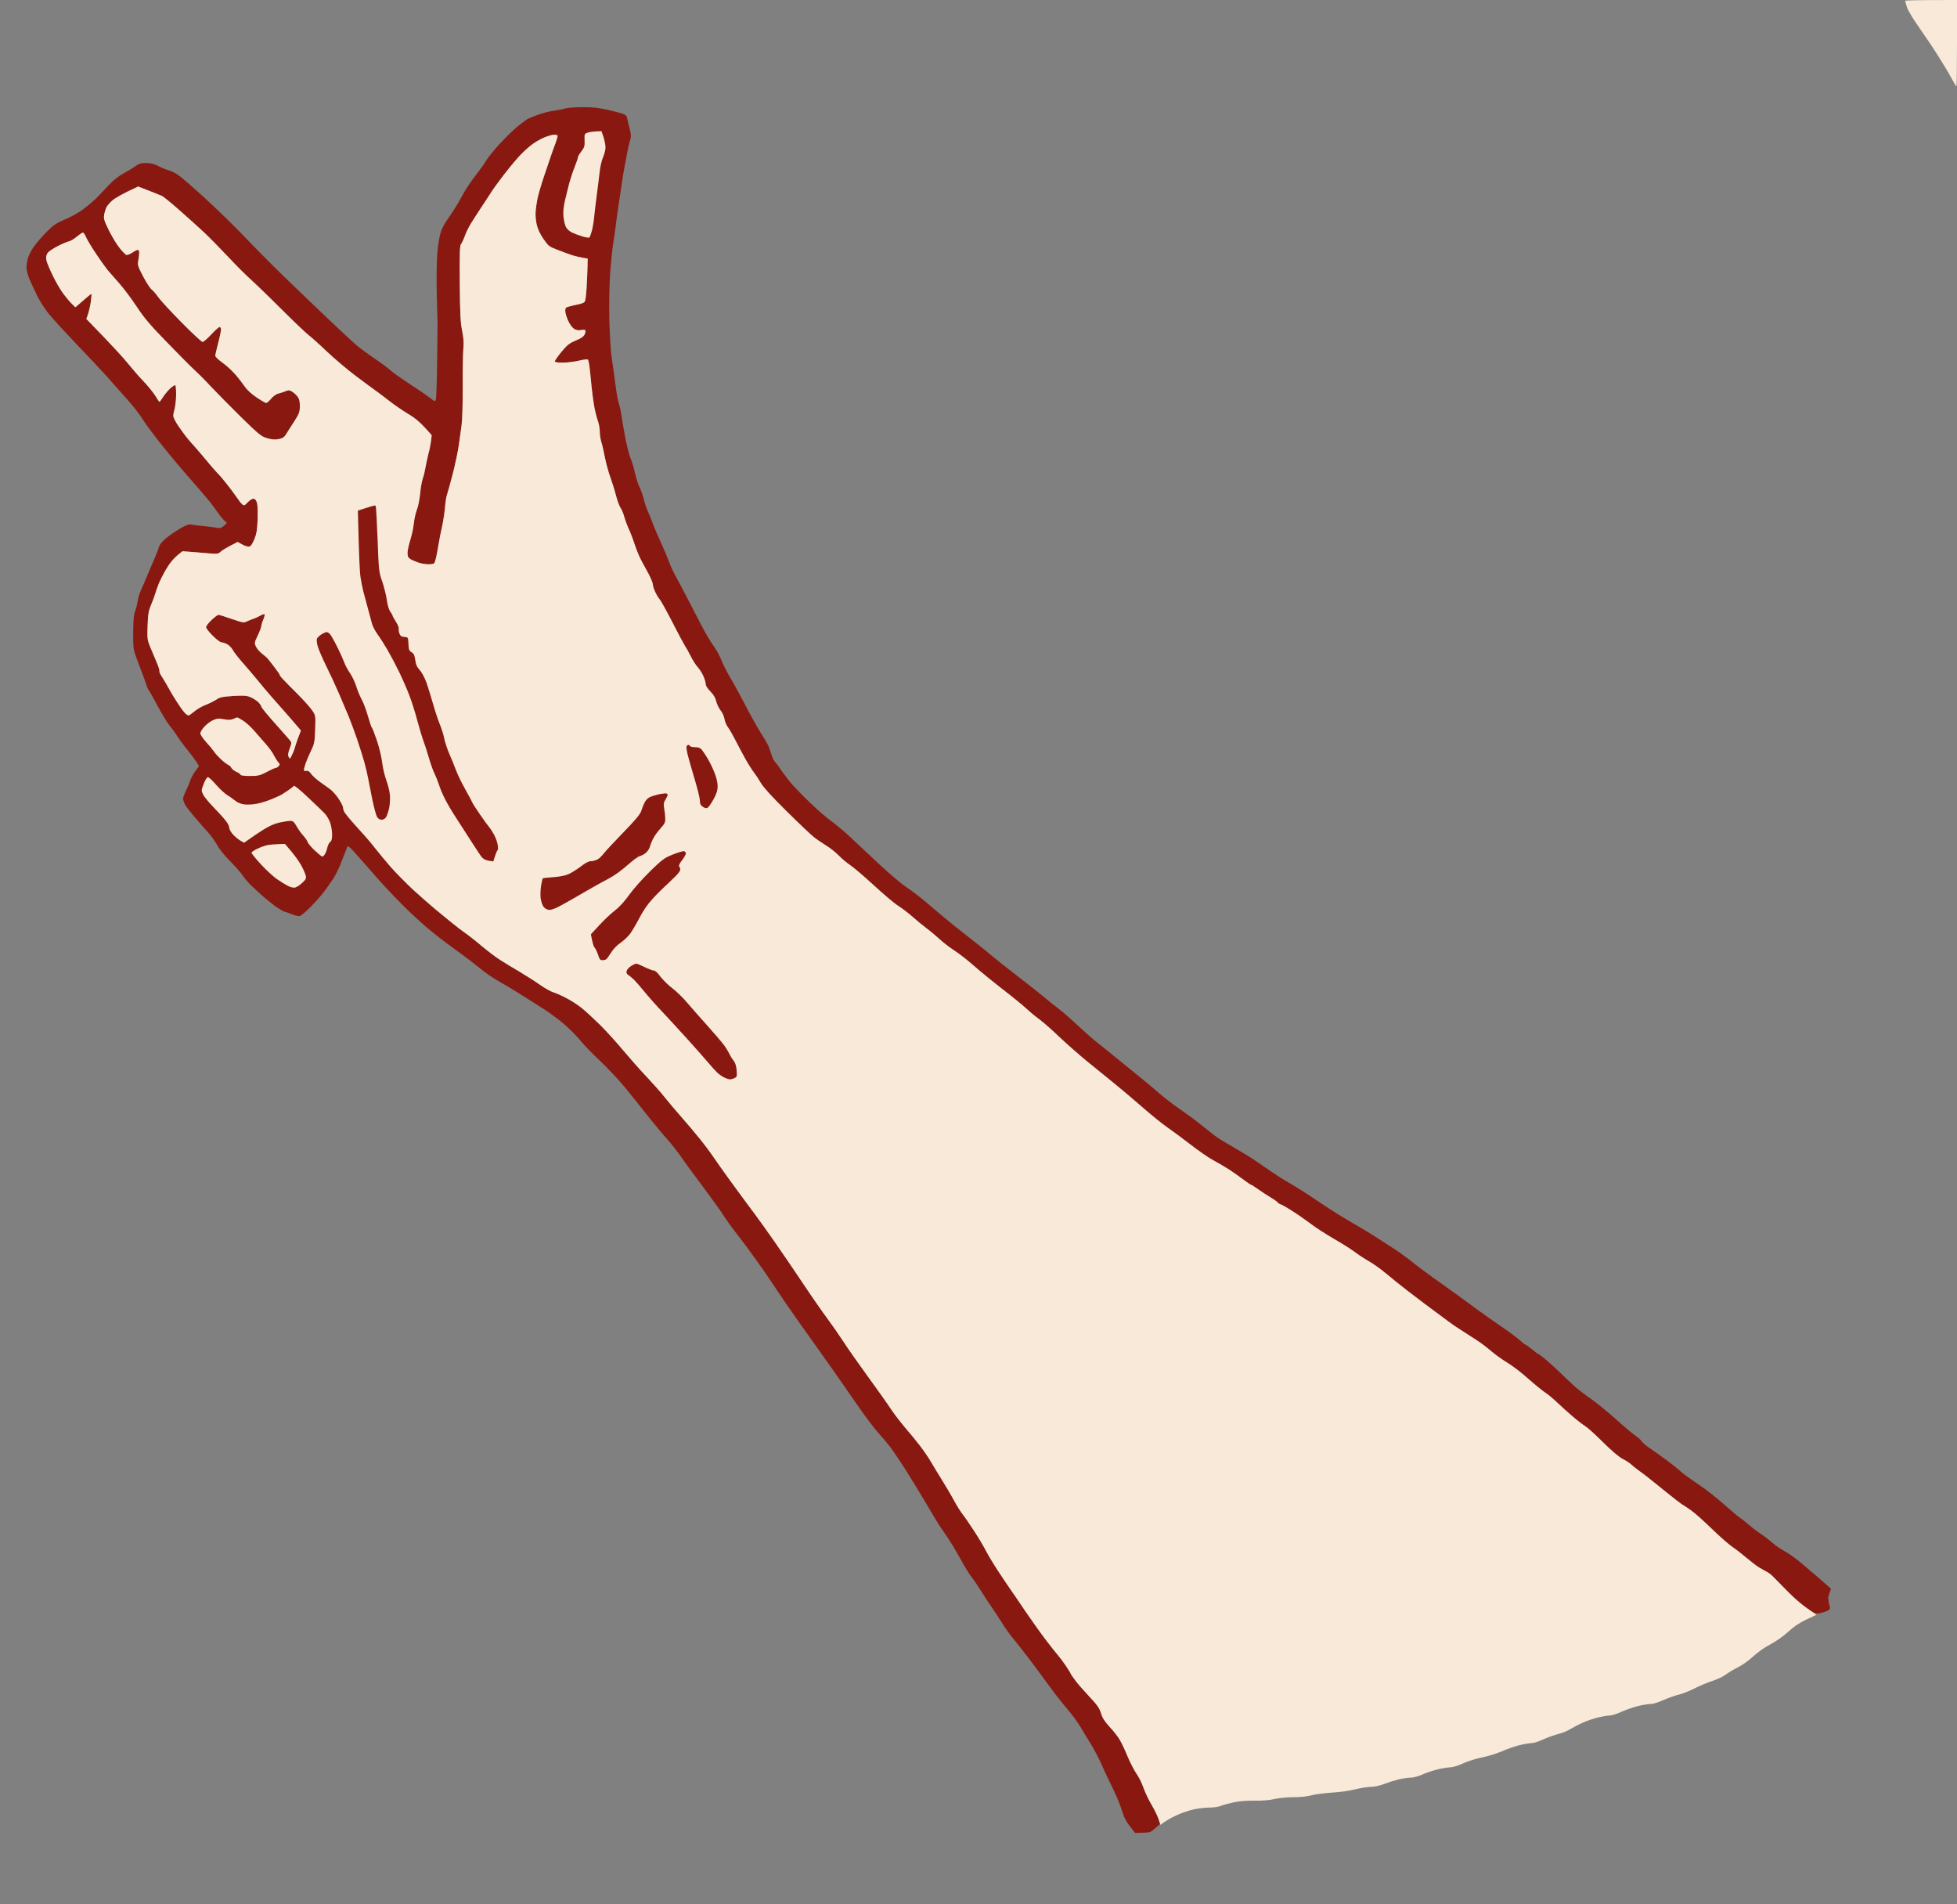
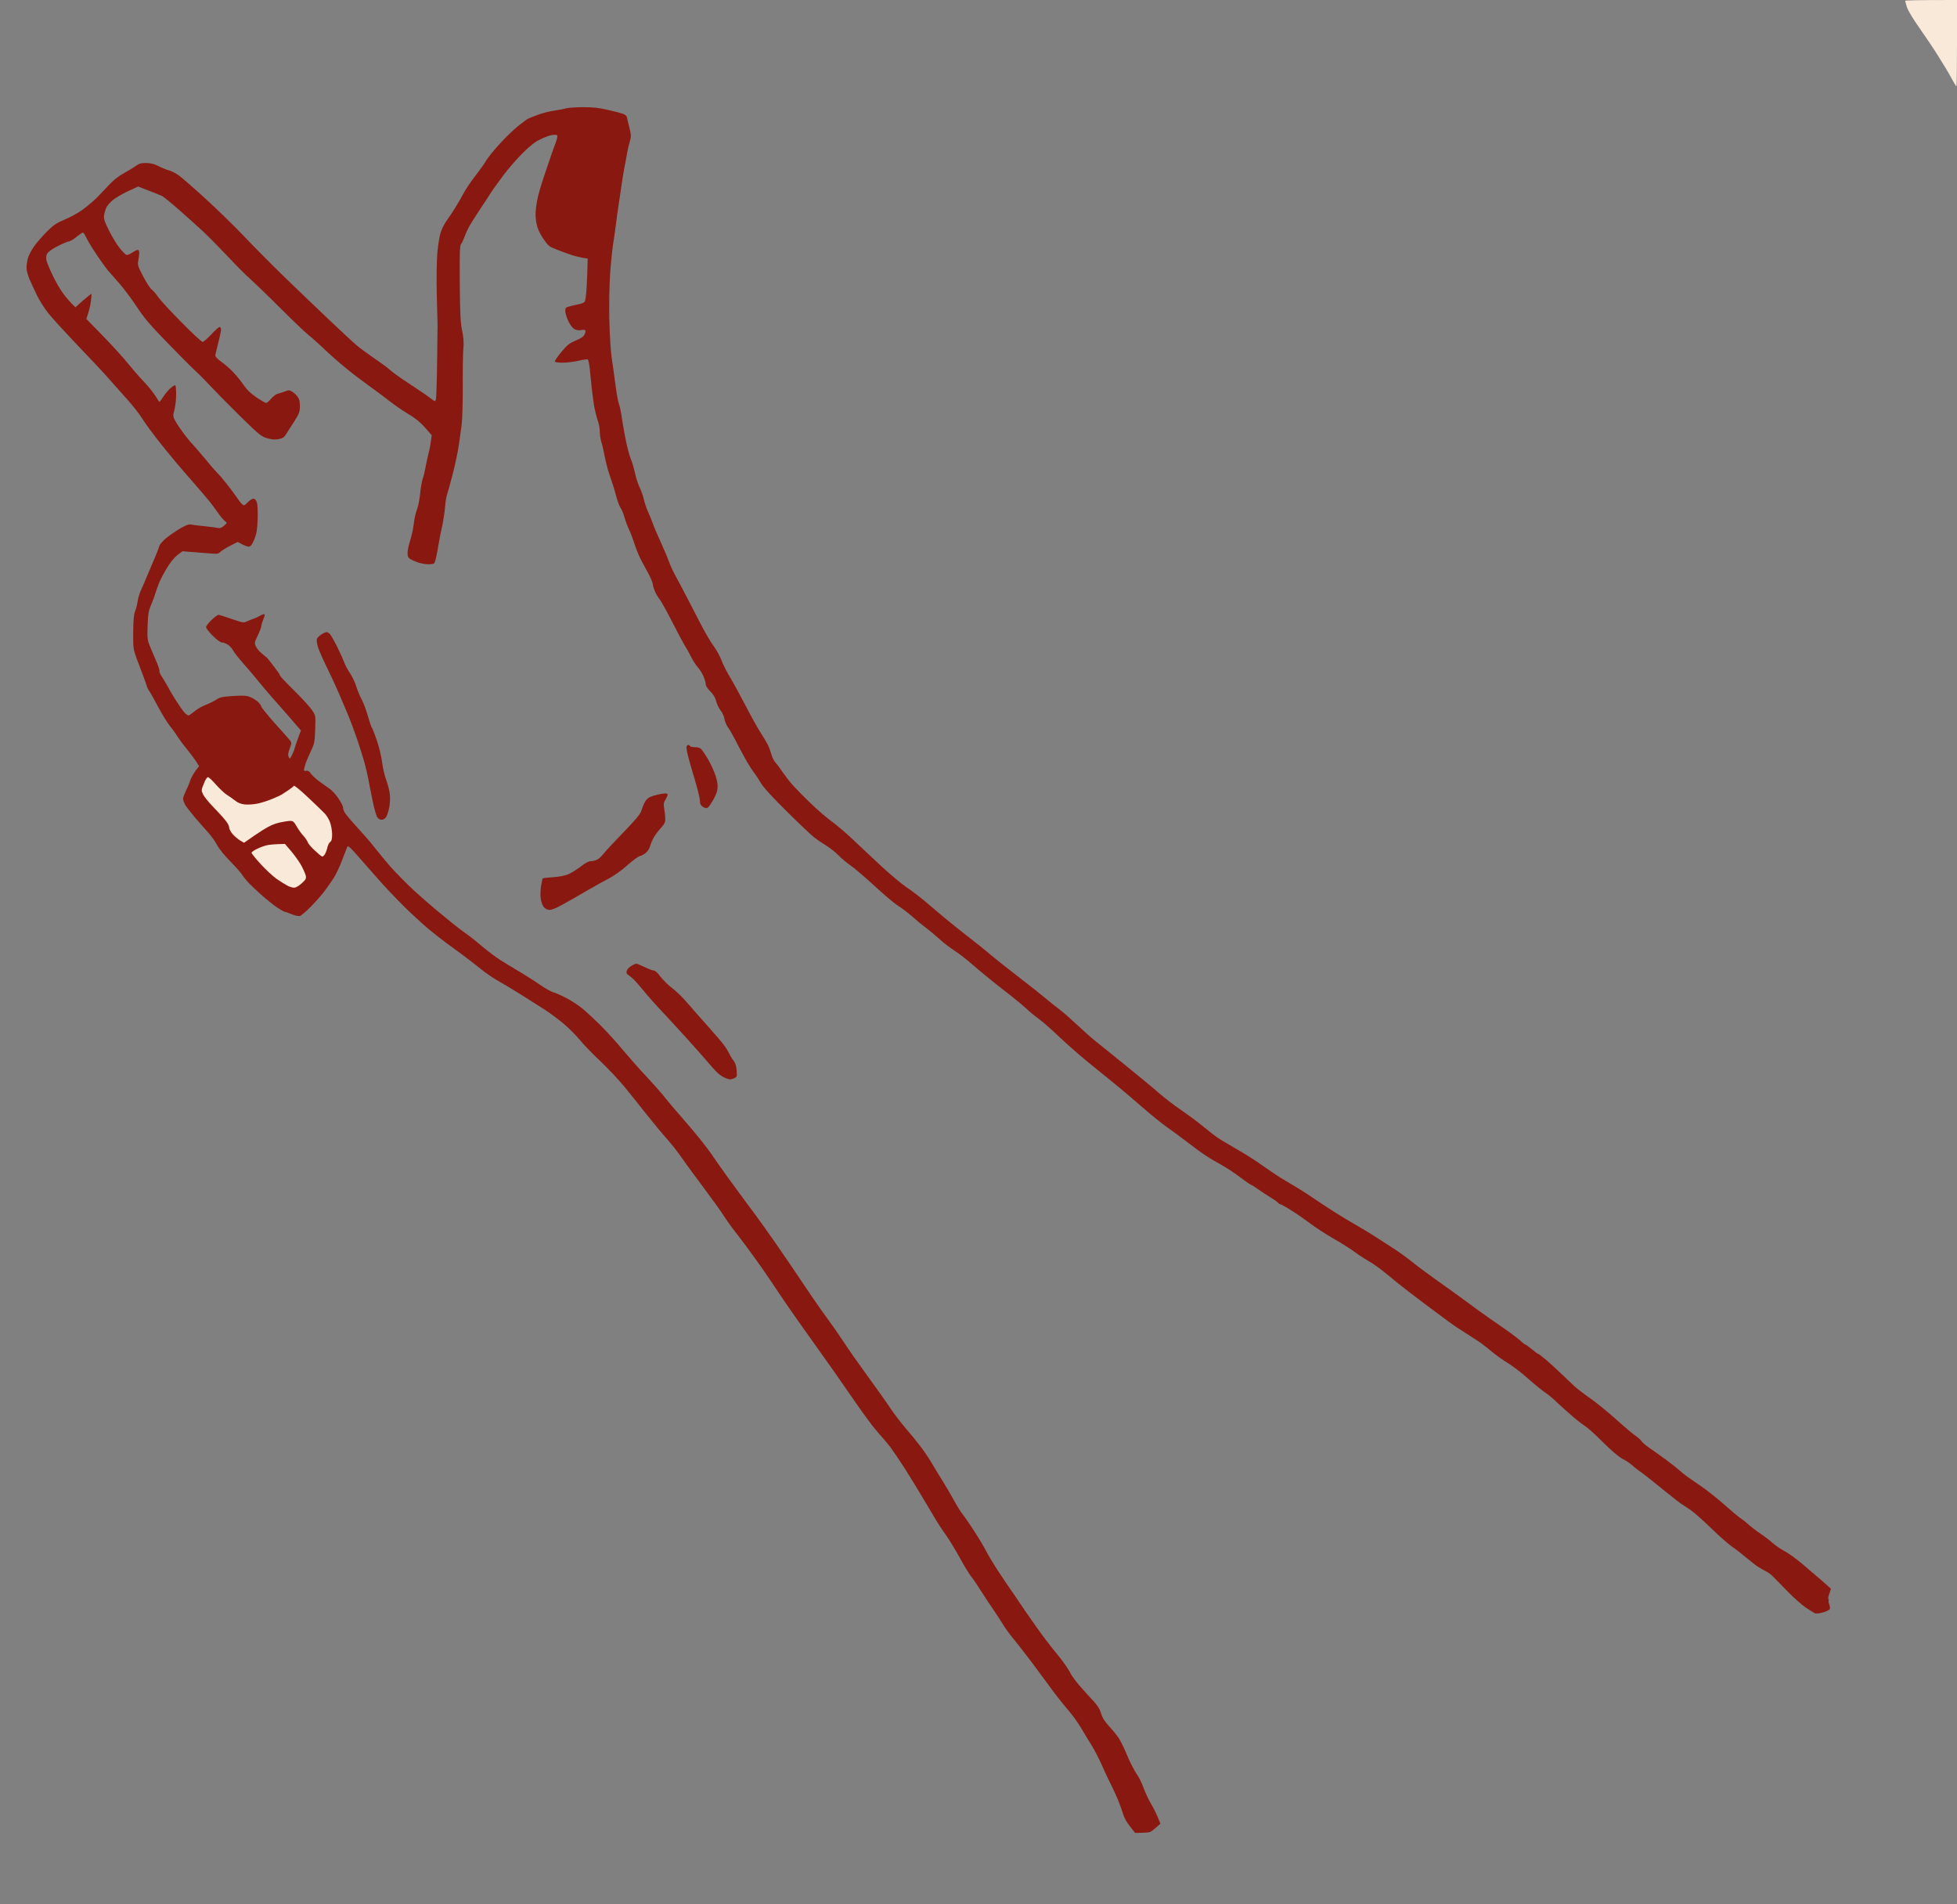
<svg xmlns="http://www.w3.org/2000/svg" version="1.2" viewBox="0 0 1700 1654" width="1700" height="1654">
  <rect x="0" y="0" width="1700" height="1654" fill="#808080" stroke="none" />
  <title>thumbsUp</title>
  <style>
		.s0 { fill: #F8E9D8 } 
		.s1 { fill: #891910 } 
	</style>
  <g id="Background">
    <path id="Path 0" class="s0" d="m1655 0.8c0 0.4 0.7 3 1.6 5.7 0.9 2.8 5.8 10.8 10.9 18 5.1 7.2 12.6 18.4 16.7 25 4.2 6.6 9.2 15 11.2 18.8 2 3.7 3.8 6.7 4.1 6.7 0.3 0 0.5-16.9 0.5-37.5v-37.5c-34.9 0-45 0.3-45 0.7z" />
    <path id="Path 1" class="s1" d="m491.5 94.1c-1.6 0.6-6.1 1.4-10 2-3.9 0.5-10.1 2.1-14 3.5-3.9 1.4-7.9 3.1-9 3.6-1.1 0.6-4.9 3.5-8.5 6.3-3.6 2.9-10.6 9.6-15.6 15.1-5 5.4-10.5 12.2-12.1 14.9-1.6 2.8-5.8 8.6-9.2 13-3.5 4.4-7.9 10.9-9.9 14.5-1.9 3.6-5.4 9.7-7.8 13.5-2.4 3.9-5.7 8.8-7.3 11-1.7 2.2-3.9 6.6-5.1 9.8-1.2 3.4-2.4 10.8-3.1 18.5-0.6 7.6-0.8 22-0.5 35.7 0.4 12.6 0.7 24.6 0.7 26.5 0 1.9-0.2 16.8-0.4 33-0.2 16.2-0.7 30.5-1 31.8-0.7 2.2-0.7 2.2-5-1.1-2.3-1.8-10.3-7.3-17.7-12.1-7.4-4.8-15.1-10.3-17-12.1-1.9-1.8-8-6.3-13.5-10-5.5-3.8-12.5-8.9-15.5-11.4-3-2.5-14-12.7-24.4-22.6-10.5-9.9-28-26.8-39.1-37.5-11-10.7-26.8-26.6-35-35.3-8.3-8.7-23.3-23.3-33.4-32.5-10.1-9.2-20.4-18.2-23-20-2.5-1.8-6.4-3.8-8.6-4.3-2.2-0.6-6.3-2.3-9-3.7-3.5-1.8-6.6-2.6-10.5-2.6-4.4-0.1-6.2 0.5-9 2.5-1.9 1.4-6.7 4.3-10.5 6.4-4.5 2.4-9.2 6.2-13 10.3-3.3 3.6-8.3 8.8-11.1 11.6-2.9 2.8-8.3 7.3-12 10-3.8 2.7-10.7 6.5-15.4 8.4-7.1 3-9.6 4.7-15.5 10.6-3.9 3.9-8.8 9.6-10.9 12.6-2.2 3-4.5 7.5-5.3 10-0.7 2.5-1.3 6.3-1.3 8.5 0 2.2 1.2 6.7 2.6 10 1.5 3.3 4.3 9.6 6.5 14 2.1 4.4 6.7 11.6 10.2 16 3.6 4.4 14.5 16.3 24.2 26.5 9.8 10.2 21.7 22.8 26.4 28.1 4.7 5.2 12.6 14.1 17.6 19.8 5 5.6 10.8 13 13 16.6 2.2 3.5 7.6 11 12 16.7 4.4 5.7 12.2 15.2 17.3 21.3 5.1 6.1 13.1 15.3 17.7 20.5 4.5 5.2 9.9 11.5 11.9 14 1.9 2.5 5.2 6.9 7.3 9.9 2.1 3 4.7 6 5.8 6.8 2 1.4 1.9 1.5-1 4-2.2 1.9-3.6 2.3-5.5 1.8-1.4-0.3-6.6-1-11.5-1.5-4.9-0.4-10.1-1.1-11.5-1.4-1.9-0.5-4.3 0.4-10 3.7-4.1 2.5-9.6 6.3-12.3 8.6-2.6 2.3-5 5.1-5.3 6.3-0.3 1.3-1.8 5.2-3.3 8.8-1.6 3.6-4.5 10.6-6.6 15.5-2 4.9-4.7 11.2-6 14-1.3 2.7-2.6 7.2-3 10-0.4 2.7-1.4 6.6-2.2 8.5-1.1 2.5-1.5 7.8-1.6 18-0.1 13.9 0 14.8 3 23 1.8 4.7 4.1 11 5.3 14 1.2 3 2.6 7.1 3.2 9 0.5 1.9 1.6 4.2 2.3 5 0.7 0.8 4.1 6.9 7.6 13.5 3.5 6.6 8.2 14.2 10.4 17 2.3 2.7 5.2 6.8 6.5 9 1.4 2.2 5.2 7.4 8.6 11.5 3.3 4.1 7 9.1 8.2 11l2.1 3.5c-4.5 5.4-6.6 9.5-7.7 12.5-1 3-2.9 7.4-4.1 9.7-1.1 2.4-2.1 5.1-2.1 6 0 1 0.8 3.3 1.7 5.1 1 1.8 5 6.9 8.8 11.4 3.8 4.5 9.1 10.4 11.6 13.2 2.5 2.8 5.9 7.6 7.5 10.6 1.6 3.1 6.5 9.2 11.3 14 4.6 4.7 9.4 10.1 10.6 12 1.2 1.9 4 5.3 6.1 7.5 2.2 2.2 7.3 7 11.4 10.6 4.1 3.6 10 8.3 13 10.3 3 2 5.9 3.6 6.5 3.6 0.6 0 3.2 0.9 6 2.1 2.7 1.1 5.9 1.8 7 1.5 1.1-0.3 5.5-4 9.7-8.3 4.2-4.3 9.5-10.3 11.7-13.3 2.2-3 5.7-8 7.7-11 2-3 5.5-10.2 7.6-16 2.2-5.8 4.3-11.1 4.6-11.8 0.5-0.9 3.6 2 9.2 8.5 4.7 5.3 13.7 15.6 20.1 22.8 6.4 7.1 16.6 17.7 22.6 23.5 6 5.8 14.4 13.4 18.7 17 4.3 3.6 11 8.9 15 11.8 3.9 2.8 10.5 7.7 14.6 10.7 4.1 3 10.9 8.3 15.1 11.7 4.2 3.5 11.2 8.3 15.5 10.7 4.4 2.4 12.8 7.5 18.9 11.3 6.1 3.8 15.5 9.8 21 13.3 5.5 3.5 13.7 9.7 18.3 13.7 4.6 4 10.4 10 13.1 13.3 2.6 3.3 10.4 11.4 17.4 18 7 6.6 16.7 17 21.6 23 4.9 6 13.6 16.9 19.2 24 5.7 7.1 13.5 16.6 17.5 21 3.9 4.4 9.7 11.8 12.9 16.5 3.2 4.7 12 16.6 19.4 26.5 7.4 9.9 15 20.5 16.8 23.5 1.9 3 6.7 9.8 10.8 15 4.1 5.2 11.5 15.1 16.4 22 5 6.9 11.7 16.5 14.8 21.3 3.2 4.9 9.2 13.7 13.3 19.7 4.1 6 13.4 19.2 20.6 29.2 7.1 10.1 16.2 22.8 20.1 28.3 3.9 5.5 12.5 17.9 19.1 27.5 6.6 9.6 15 20.9 18.7 25 3.7 4.1 8.6 9.9 10.9 12.9 2.2 3 7.9 11.3 12.5 18.5 4.6 7.2 12.9 20.8 18.4 30.1 5.5 9.3 10.9 18.4 12.1 20.1 1.2 1.7 4 5.8 6.2 9 2.3 3.3 7.4 11.7 11.4 18.9 3.9 7.2 8.5 14.6 10.1 16.5 1.6 1.9 5.4 7.5 8.5 12.5 3.1 5 7.6 11.7 9.9 15 2.3 3.3 6.1 9.2 8.5 13 2.3 3.8 6.4 9.5 9 12.5 2.5 3 9.3 11.7 15.1 19.3 5.7 7.7 13.8 18.5 17.9 24.2 4.1 5.7 10.6 13.8 14.3 18.1 3.8 4.4 8.8 11.3 11.3 15.4 2.4 4.1 6.6 11.1 9.4 15.5 2.7 4.4 6.8 12.3 9.1 17.5 2.2 5.2 6.5 14.2 9.4 20 2.9 5.8 6.4 14.3 7.9 19 1.8 6.2 3.8 10.1 7.1 14.2l4.5 5.8c8.9-0.1 12.2-0.4 13.1-0.8 0.9-0.4 3.3-2.2 5.3-4l3.6-3.2c-3.1-8.1-5.8-13.4-8-17-2.1-3.6-5.1-9.9-6.6-14-1.4-4.1-4.2-9.8-6.2-12.5-1.9-2.8-5.3-9.3-7.5-14.5-2.1-5.2-5.2-11.8-6.8-14.5-1.5-2.8-5.5-7.9-8.9-11.5-4.4-4.8-6.4-7.9-7.6-12-1.4-4.5-3.3-7.2-10.2-14.5-4.7-5-10.3-11.4-12.4-14.3-2.1-2.8-3.8-5.4-3.8-5.7 0-0.3-1.9-3.3-4.2-6.8-2.3-3.4-5.4-7.5-6.9-9.2-1.5-1.7-6.1-7.5-10.3-13-4.2-5.5-12.4-17-18.2-25.5-5.7-8.5-11.7-17.3-13.3-19.5-1.6-2.2-6.2-9.2-10.4-15.5-4.1-6.3-8.7-14-10.2-17-1.5-3-5.9-10.5-9.8-16.5-3.9-6-8.5-12.8-10.3-15-1.8-2.2-5.4-8-8.1-13-2.7-5-7.5-13-10.6-18-3.1-5-7.2-11.7-9.1-15-1.9-3.3-6.1-9.4-9.3-13.6-3.2-4.2-8.9-11.2-12.7-15.5-3.7-4.4-9.6-11.9-12.9-16.9-3.3-5-12.4-17.8-20.2-28.5-7.8-10.7-17.3-24.2-21-30-3.8-5.8-10.2-15-14.3-20.5-4.1-5.5-13.5-19-20.8-30-7.4-11-18.2-27-24.2-35.5-5.9-8.5-13.7-19.4-17.2-24.1-3.6-4.8-8.3-11.1-10.4-14-2.2-3-7.6-10.4-12-16.4-4.4-6-10.5-14.7-13.6-19.2-3-4.5-8.9-12.3-13-17.3-4.1-5.1-11.1-13.3-15.6-18.4-4.4-5-10.5-12.2-13.6-16.1-3-3.9-10.4-12.2-16.3-18.5-6-6.3-15.1-16.7-20.4-23-5.2-6.3-14-16-19.5-21.5-5.6-5.5-12.9-12.3-16.3-15-3.5-2.8-9.5-6.7-13.5-8.7-4-2.1-9.1-4.4-11.3-5-2.2-0.7-7.4-3.6-11.5-6.5-4.1-2.9-12-7.9-17.5-11.2-5.5-3.2-12.9-7.7-16.5-10-3.6-2.2-10.9-7.7-16.4-12.3-5.4-4.6-12.2-9.9-15-11.8-2.8-2-7.8-5.8-11.1-8.5-3.4-2.8-9.7-7.9-14-11.5-4.4-3.6-13.1-11.3-19.5-17.1-6.3-5.9-15.2-14.9-19.7-20-4.5-5.2-10.4-12.3-13.2-15.9-2.8-3.6-6.5-8.1-8.3-10-1.7-1.9-6.4-7.1-10.3-11.5-4-4.4-7.7-9-8.4-10.3-0.6-1.2-1.1-3-1.1-4 0-0.9-1.8-4.4-4-7.7-2.2-3.3-5.7-7.1-7.8-8.5-2-1.4-6-4.2-8.7-6.2-2.8-2-6-5-7.3-6.7-1.5-2.2-2.8-3-4.2-2.6-1.2 0.3-2 0-2-0.8 0-0.6 0.7-3.2 1.5-5.7 0.9-2.5 3-7.4 4.7-11 2.9-5.9 3.2-7.5 3.6-18.5 0.4-12 0.4-12-2.6-16.5-1.7-2.5-7.3-8.8-12.5-14-5.3-5.2-10.9-11-12.6-12.8-1.7-1.7-3.1-3.5-3.1-4 0.1-0.4-2.2-3.6-5-7.2-2.7-3.6-5.4-7-5.9-7.5-0.5-0.5-2.5-2.2-4.5-3.8-2-1.5-4.3-4.2-5.2-6-1.5-3.1-1.5-3.4 1.5-9.7 1.7-3.6 3.1-7.3 3.1-8.3 0-0.9 0.8-3.5 1.7-5.7 1-2.2 1.5-4.2 1-4.5-0.4-0.3-2.2 0.3-4 1.4-1.7 1-4.3 2.2-5.7 2.6-1.4 0.4-3.8 1.4-5.5 2.2-2.8 1.4-3.6 1.2-13.3-2.1-5.6-2-10.8-3.6-11.5-3.6-0.6 0-3.3 2-6 4.5-2.6 2.5-4.7 5.3-4.7 6.2 0 1 2.6 4.4 5.8 7.5 3.5 3.5 6.6 5.8 7.9 5.8 1.3 0 3.6 0.9 5.3 2 1.7 1.1 3.7 3.4 4.5 5 0.8 1.6 4.8 6.7 8.8 11.2 4 4.6 9.9 11.4 13 15.3 3.1 3.9 8.5 10.2 12 14.2 3.4 3.9 9.4 10.7 13.2 15 3.8 4.4 8.1 9.3 9.4 10.9l2.5 2.9c-3.6 9.3-4.9 13.4-5.3 15-0.4 1.6-1.6 4.6-2.6 6.5-1.6 3.3-1.8 3.4-2.7 1.5-0.8-1.5-0.6-3.4 0.8-7.2 1.9-5.2 1.9-5.3-0.1-7.7-1.1-1.4-7.1-8.1-13.3-15-6.1-6.9-11.2-13.2-11.2-13.9 0-0.6-1.2-2.4-2.7-3.9-1.6-1.5-4.6-3.4-6.8-4.3-3.3-1.4-6-1.5-15-1-9.2 0.6-11.6 1.1-14.5 3.1-1.9 1.3-6 3.3-9 4.5-3 1.1-7.3 3.5-9.5 5.3-2.2 1.8-4.6 3.5-5.3 3.9-0.7 0.4-2.3-0.6-4-2.4-1.5-1.7-4.6-6.1-6.9-9.8-2.4-3.6-5.5-8.8-6.9-11.6-1.5-2.8-4-6.9-5.5-9.3-1.6-2.3-2.7-4.7-2.4-5.2 0.3-0.5-0.8-4-2.4-7.8-1.6-3.7-4.1-9.6-5.6-13.2-2.5-6.1-2.7-7.3-2.3-18.5 0.4-10.3 0.8-12.9 3.2-18.5 1.5-3.6 3.1-7.9 3.5-9.5 0.5-1.6 1.7-5.3 2.8-8 1-2.8 4.1-8.8 6.8-13.4 3.3-5.5 6.6-9.6 9.5-11.9l4.5-3.4c13.2 1 20.2 1.6 24 1.9 6.3 0.5 7.2 0.4 9.2-1.6 1.3-1.1 5.1-3.5 8.5-5.2l6.3-3.2c5.8 3.3 8.5 4.2 9.7 4.1 1.6-0.2 2.8-1.8 4.7-6.3 2-4.8 2.5-8.2 2.9-17 0.2-6.1 0-12.6-0.5-14.5-0.6-2.3-1.6-3.6-2.9-3.8-1.1-0.2-3.2 1-5.1 3-2.9 3-3.4 3.2-4.9 1.8-1-0.8-3.2-3.7-5.1-6.5-1.8-2.7-5.7-7.9-8.6-11.5-2.8-3.6-6.5-7.9-8.2-9.5-1.7-1.7-5.9-6.6-9.5-11-3.6-4.3-8.4-10-10.7-12.5-2.4-2.5-6.5-7.4-9.1-11-2.7-3.6-5.9-8.3-7-10.5-2-3.8-2.1-4.3-0.7-9.5 0.8-3 1.5-9 1.5-13.3 0-4.2-0.3-7.9-0.8-8.1-0.4-0.3-2.3 1-4.3 2.7-1.9 1.8-4.7 5.1-6.2 7.5-1.5 2.3-2.9 4.2-3.2 4.2-0.3 0-1.9-2.4-3.6-5.3-1.8-2.8-6.4-8.6-10.4-12.7-3.9-4.1-9.8-10.9-13.1-15-3.2-4.1-12.7-14.6-21.1-23.3l-15.3-15.7c2.3-6.6 3.4-11.4 3.9-15 0.5-3.6 0.7-6.6 0.5-6.8-0.2-0.1-3.4 2.5-7.2 5.7l-6.7 6c-4.4-4.2-7.7-8.1-10.2-11.4-2.5-3.3-6.8-10.5-9.4-16-2.7-5.5-5.2-11.6-5.6-13.5-0.4-2.4-0.2-4.3 0.9-6 0.8-1.4 4.7-4.1 8.9-6.2 4.1-2.1 8.5-4 9.9-4.2 1.4-0.3 4.4-2.1 6.7-4.1 2.4-1.9 4.8-3.5 5.3-3.5 0.5 0 1.7 1.7 2.6 3.7 0.9 2.1 4.5 8.3 8.2 13.8 3.6 5.5 8.4 12.2 10.6 15 2.3 2.7 7 8.1 10.5 12 3.4 3.8 10 12.6 14.6 19.5 6.6 10.1 11.7 16.1 26.6 31.4 10.1 10.5 21.3 21.7 24.9 25 3.6 3.3 10.1 9.9 14.4 14.6 4.4 4.7 15.6 16 25 25.3 15.6 15.2 17.6 16.9 22.6 18.3 4.1 1.2 6.7 1.4 10 0.8 3.5-0.7 4.9-1.6 6.5-4.2 1.1-1.8 4.2-6.8 7-11 4.4-6.9 4.9-8.3 5-13.4 0-4.1-0.5-6.3-2-8.3-1.1-1.5-3.2-3.4-4.7-4.3-2.4-1.5-3.2-1.5-6-0.3-1.8 0.7-4.6 1.6-6.2 2-1.6 0.3-4.3 2.3-6 4.3-1.7 2.1-3.7 3.7-4.4 3.8-0.6 0-4.5-2.2-8.5-4.9q-7.2-4.9-10.8-10.3c-2-2.9-5.8-7.8-8.6-10.8-2.7-3-7.6-7.3-10.7-9.5-3.1-2.2-5.6-4.7-5.6-5.5 0-0.8 1.2-5.8 2.5-11 1.4-5.2 2.5-10.5 2.5-11.7 0-1.3-0.6-2.3-1.3-2.3-0.6 0-3.9 2.9-7.2 6.5-3.3 3.5-6.7 6.5-7.5 6.5-0.8 0-9.2-7.7-18.5-17.2-9.4-9.5-18.4-19.3-20.1-21.8-1.7-2.5-4.2-5.4-5.6-6.5-1.4-1.1-4.8-6.3-7.5-11.5-4.5-8.6-4.9-9.9-4.2-13.5 0.4-2.2 0.8-5.2 0.8-6.7 0.1-1.6-0.4-2.8-1.2-2.8-0.6 0-2.9 1.1-5 2.5-2.3 1.5-4.3 2.2-5.2 1.8-0.8-0.5-3.3-3-5.5-5.8-2.3-2.7-6.4-9.5-9.2-15-4.3-8.8-4.9-10.5-4.3-14 0.4-2.2 1.3-5.1 2-6.5 0.7-1.4 3-4 5.1-5.9 2.2-1.9 8.1-5.4 13.1-7.8l9.3-4.3c14.3 5.5 19.6 7.7 20.9 8.3 1.3 0.7 8 6.1 14.9 12.2 6.9 6.1 16.4 14.6 21.1 19 4.7 4.4 14.2 14.1 21.1 21.4 6.9 7.4 15.4 15.9 18.9 19 3.5 3.1 15.7 14.8 27 26.1 11.3 11.3 22.2 21.6 24.1 23 1.9 1.4 9.1 7.8 16 14.4 6.9 6.5 18.4 16.2 25.5 21.5 7.1 5.3 15 11.2 17.5 12.9 2.5 1.8 7.6 5.7 11.5 8.7 3.9 3.1 11.1 8 16 11 6.3 3.7 10.7 7.3 14.7 11.9l5.8 6.6c-1 8.1-1.9 12.8-2.7 15.5-0.7 2.8-1.8 7.9-2.5 11.5-0.6 3.6-1.7 8.3-2.5 10.5-0.8 2.2-1.9 8.1-2.3 13-0.5 4.9-1.7 11.3-2.8 14-1.1 2.8-2.3 8.1-2.7 12-0.4 3.9-1.8 10.4-3.1 14.5-1.3 4.1-2.4 9.2-2.4 11.3 0 2.8 0.6 4.1 2.2 5.2 1.3 0.8 4.3 2.1 6.8 3 2.5 0.9 6.5 1.6 8.9 1.6 2.4 0.1 4.7-0.3 5.2-0.8 0.5-0.4 1.3-3 1.9-5.8 0.6-2.8 1.5-7.9 2.1-11.5 0.6-3.6 1.9-10.3 3-15 1-4.7 2.1-12.1 2.5-16.5 0.3-4.4 1.1-9.1 1.6-10.5 0.5-1.4 2.8-9.5 5-18 2.2-8.5 4.6-20 5.4-25.5 0.7-5.5 1.8-13.4 2.4-17.5 0.6-4.1 1-19 1-33-0.1-14 0.1-28.9 0.5-33 0.5-5.5 0.2-9.7-1.1-16-1.4-6.9-1.8-14.6-2-41-0.2-26.2 0-32.8 1.1-34 0.7-0.8 2.2-4 3.3-7 1-3 3.6-8.3 5.8-11.7 2.1-3.4 6.1-9.5 8.7-13.5 2.7-4 6.5-9.8 8.5-13 2-3.1 7.1-10 11.2-15.5 4.1-5.4 11.3-13.6 16-18.3 5.9-5.9 10.5-9.6 15-11.8 3.6-1.8 8.3-3.6 10.5-3.9 2.2-0.3 4.3-0.2 4.6 0.3 0.4 0.5-0.4 3.6-1.6 6.9-1.3 3.3-3.2 8.7-4.3 12-1.1 3.3-3.9 11.4-6.1 18-2.2 6.6-4.5 14.7-5.2 18-0.7 3.3-1.4 8.3-1.6 11-0.3 2.8 0.1 7.7 0.8 11 0.8 4 2.7 8.2 5.8 12.8 4.4 6.4 5 6.9 12.1 9.6 4.1 1.6 9.7 3.7 12.5 4.6 2.7 0.9 7 2 9.5 2.4l4.5 0.7c-0.2 10-0.5 18.2-0.9 24.6-0.4 7.3-1.1 12.3-1.9 13.1-0.6 0.7-3 1.6-5.2 2-2.2 0.5-5.7 1.2-7.8 1.8-3.2 0.8-3.7 1.3-3.7 3.9 0 1.6 1.1 5.5 2.5 8.5 1.4 3.2 3.7 6.2 5.2 7.2 2 1.1 3.8 1.4 6 1 1.9-0.4 3.5-0.3 3.8 0.3 0.3 0.6-0.1 2.2-0.8 3.6-0.8 1.8-3.2 3.4-7.6 5.2-5.5 2.3-7.4 3.8-12.3 9.7-3.2 3.9-5.8 7.6-5.8 8.3 0 0.8 2 1.2 6.7 1.2 3.8 0 10-0.8 14-1.7 4-1 7.6-1.4 8-1 0.4 0.5 1.2 4.1 1.6 8 0.4 4 1.2 11 1.6 15.7 0.5 4.7 1.4 11.9 2.1 16 0.7 4.1 2.1 9.9 3.1 12.8 1.1 2.8 1.9 7.3 1.9 9.9 0 2.7 0.6 6.8 1.4 9.3 0.8 2.5 2.2 8.6 3.1 13.5 1 4.9 3 12.4 4.5 16.5 1.5 4.1 3.8 11.3 5 16 1.2 4.7 3 9.6 4 11 1 1.4 2.6 5.1 3.4 8.2 0.9 3.2 2.6 7.7 3.7 10 1.2 2.4 3.5 8.4 5.1 13.3 1.6 4.9 4.3 11.5 6 14.5 1.7 3 4.6 8.4 6.5 12 1.8 3.6 3.4 7.4 3.4 8.5-0.1 1.1 0.9 4 2 6.5 1.1 2.5 2.9 5.4 3.9 6.5 1 1.1 6 10.1 11.1 20 5 9.9 10 19.1 10.9 20.5 1 1.4 3.2 5.3 4.9 8.7 1.7 3.5 4.4 7.8 6 9.5 1.6 1.8 3.9 5.3 5 7.8 1.1 2.5 2.1 5.6 2.1 7 0 1.6 1.5 4 4 6.5 2.7 2.7 4.4 5.5 5.1 8.5 0.6 2.5 2.3 6.1 3.8 8 1.6 1.9 3.1 5.3 3.4 7.5 0.4 2.2 1.7 5.4 2.9 7 1.3 1.6 4.1 6.6 6.4 11 2.2 4.4 6.1 11.6 8.5 16 2.4 4.4 5.8 9.8 7.5 12 1.7 2.2 4.7 6.7 6.6 10 2.4 3.9 10.1 12.3 22.5 24.5 10.3 10.2 20.8 20.2 23.3 22.1 2.5 2 7.2 5.2 10.5 7.2 3.3 2 8.2 5.9 11 8.7 2.7 2.9 7.4 6.7 10.2 8.6 2.9 1.9 11.9 9.6 20.1 17.1 8.1 7.5 17.6 15.6 21.2 17.9 3.6 2.3 9.2 6.6 12.5 9.5 3.3 3 8.9 7.6 12.5 10.3 3.6 2.7 8.7 7.1 11.5 9.6 2.7 2.6 8.4 6.9 12.5 9.6 4.1 2.6 11.3 8.3 16 12.4 4.7 4.2 15.9 13.4 25 20.5 9.1 7 18.8 14.9 21.5 17.5 2.7 2.6 7.7 6.7 11 9.1 3.3 2.4 11 9.1 17 14.9 6.1 5.8 17.1 15.5 24.5 21.6 7.4 6.1 18 14.7 23.5 19.1 5.5 4.4 16.5 13.7 24.5 20.7 8 7 17.9 15 22 17.8 4.1 2.8 13.1 9.5 20 14.8 6.9 5.4 15.9 11.6 20 13.8 4.1 2.2 10.4 5.9 14 8.2 3.6 2.4 9.1 6.3 12.2 8.7 3.2 2.4 6.1 4.3 6.5 4.4 0.5 0 3.3 1.8 6.3 3.9 3 2.2 7.7 5.3 10.5 6.9 2.7 1.6 5.7 3.7 6.5 4.6 0.8 0.9 2 1.6 2.5 1.6 0.5 0 4.8 2.4 9.5 5.4 4.7 2.9 12.1 8.1 16.5 11.4 4.4 3.4 13.2 9 19.5 12.7 6.3 3.6 14.2 8.5 17.5 10.9 3.3 2.5 7.6 5.4 9.5 6.5 1.9 1.2 5.1 3.1 7.1 4.3 1.9 1.2 5.5 3.8 8 5.7 2.4 1.9 8 6.4 12.4 10.1 4.4 3.6 15.5 12.2 24.6 19 9.1 6.8 18.8 14 21.4 15.9 2.7 1.9 5.5 4 6.4 4.5 0.9 0.6 4.1 2.6 7.1 4.6 3 2 8 5.2 11 7.1 3 1.9 8.7 6.2 12.5 9.5 3.8 3.2 10.2 7.7 14 10 3.8 2.2 12 8.4 18 13.8 6 5.3 12.8 10.8 15 12.2 2.2 1.4 6.9 5.3 10.5 8.8 3.6 3.4 9.7 8.9 13.5 12.1 3.8 3.3 8.6 6.9 10.5 8.1 1.9 1.1 8.9 7.4 15.5 14 7.4 7.4 13.9 12.8 16.9 14.4 2.7 1.3 6.1 3.5 7.6 4.9 1.5 1.4 4.3 3.6 6.2 5 2 1.4 6 4.4 8.9 6.7 3 2.4 10.1 8.1 15.9 12.8 5.8 4.7 11.5 9.1 12.6 9.8 1.2 0.7 4.8 3 8 5.3 3.3 2.2 11.5 9.6 18.4 16.3 6.9 6.7 15 13.8 18 15.8 3 2 8.4 6.2 12 9.3 3.6 3 8.3 6.7 10.5 8.1 2.2 1.3 5.3 3.1 6.9 3.9 1.6 0.8 4.1 2.6 5.5 4.1 1.4 1.4 7.1 7.1 12.6 12.8 5.5 5.7 12.7 12.1 16 14.3 3.3 2.2 6.8 4.4 7.8 4.9 1.1 0.6 3.7 0.4 7.2-0.6 3-0.8 5.7-2.2 6-3 0.3-0.8 0-2.6-0.5-4-0.5-1.4-0.8-3-0.5-3.5 0.3-0.5 0.2-1-0.2-1-0.5-0.1-0.1-2.1 0.7-4.6l1.5-4.5c-5.6-5-9.4-8.3-12.1-10.6-2.7-2.3-8.8-7.5-13.5-11.5-4.7-4-11.5-8.9-15-10.7-3.5-1.9-8.2-5.1-10.4-7.2-2.2-2-6.9-5.6-10.5-8-3.6-2.4-7.8-5.7-9.5-7.2-1.7-1.6-5-4.3-7.5-6-2.5-1.7-9-7.2-14.6-12.2-5.5-4.9-14.5-12.1-20-15.8-5.4-3.7-11.3-7.8-12.9-9-1.7-1.2-4.2-3.3-5.5-4.5-1.4-1.3-6.5-5.4-11.5-9.1-5-3.6-11.6-8.4-14.9-10.6-3.2-2.2-6.2-4.8-6.7-5.8-0.5-0.9-2.8-3-5.1-4.6-2.4-1.6-10.1-8.1-17.3-14.6-7.2-6.4-17-14.4-21.9-17.8-4.9-3.4-10.9-8-13.4-10.2-2.4-2.2-7.4-6.9-11.1-10.5-3.7-3.6-9.7-9.1-13.4-12.3-3.7-3.1-7-5.7-7.4-5.7-0.5 0-2.9-1.8-5.5-4-2.7-2.2-5.1-4-5.5-4-0.5 0-2.8-1.8-5.3-4.1-2.5-2.2-9.5-7.4-15.5-11.5-6-4.1-15.3-10.6-20.5-14.4-5.2-3.8-13.3-9.8-18-13.2-4.7-3.4-13.7-9.8-20-14.3-6.3-4.5-15.1-11-19.5-14.6-4.4-3.5-11.5-8.7-15.8-11.4-4.3-2.8-11.3-7.3-15.5-10-4.2-2.8-13.5-8.4-20.7-12.5-7.2-4.1-19.3-11.7-27-16.9-7.7-5.3-17.4-11.6-21.7-14.1-4.2-2.5-10.5-6.3-14-8.4-3.4-2.2-10.1-6.7-14.8-10-4.6-3.4-13.2-8.9-19-12.3-5.8-3.4-12.7-7.4-15.3-9-2.7-1.5-7.2-4.6-9.9-6.8-2.8-2.2-8-6.4-11.7-9.3-3.6-2.9-11.1-8.3-16.6-12.1-5.5-3.8-13.6-10-18-13.9-4.4-3.9-17.2-14.5-28.5-23.6-11.3-9.1-23.4-19-27-21.8-3.6-2.9-10.5-9.1-15.5-13.8-5-4.7-11.9-10.8-15.5-13.5-3.6-2.7-9.2-7.2-12.5-10-3.3-2.8-13.4-10.8-22.5-17.8-9.1-7-19.8-15.5-23.9-18.9-4-3.5-12.8-10.6-19.6-15.8-6.7-5.2-16.2-12.8-21.1-16.9-4.9-4.1-12.7-10.7-17.4-14.7-4.7-3.9-11.6-9.2-15.5-11.7-3.9-2.6-13.5-10.6-21.4-17.9-7.9-7.3-19.1-17.8-25-23.4-5.8-5.6-14.2-12.7-18.6-15.9-4.4-3.2-12.7-10.3-18.4-15.9-5.8-5.5-12.7-12.6-15.4-15.6-2.7-3-6.7-8.2-9-11.5-2.2-3.3-5-7.1-6.3-8.5-1.2-1.4-2.8-4.5-3.4-7-0.7-2.5-2.1-6.3-3.2-8.5-1.2-2.2-4.1-7.1-6.6-11-2.5-3.9-8.1-14-12.5-22.5-4.4-8.5-10.4-19.5-13.4-24.5-3-5-6.4-11.7-7.6-15-1.2-3.3-4.1-8.6-6.4-11.8-2.4-3.1-7.3-11.4-11-18.5-3.6-7-9.4-18.1-12.8-24.7-3.4-6.6-7.8-14.9-9.8-18.5-2-3.6-4.5-9-5.5-12-1.1-3-4.3-10.7-7.2-17-2.9-6.3-6.1-13.8-7-16.5-1-2.8-2.9-7.5-4.3-10.5-1.3-3-2.9-7.8-3.5-10.5-0.6-2.8-2.2-7.3-3.5-10-1.4-2.8-3.3-8.6-4.2-13-1-4.4-2.6-9.8-3.6-12-1-2.2-2.9-9.4-4.3-16-1.3-6.6-2.9-15.6-3.5-20-0.6-4.4-1.7-9.6-2.4-11.5-0.8-1.9-2.2-9.6-3.1-17-1-7.4-2.4-18-3.3-23.5-0.8-5.6-1.7-19.9-2-32.5-0.3-12.4 0-29.9 0.6-39 0.6-9.1 1.8-21 2.6-26.5 0.9-5.5 2-13.4 2.5-17.5 0.5-4.1 1.6-12.2 2.5-18 0.9-5.8 2-13.7 2.6-17.5 0.5-3.9 1.6-10.6 2.5-15 0.9-4.4 1.9-10 2.3-12.5 0.5-2.5 1.4-6.6 2.2-9.2 1.3-4.3 1.2-5.6-0.5-12.5-1-4.3-2-8.4-2.2-9.1-0.2-0.6-1.6-1.7-3.1-2.3-1.6-0.6-7.5-2.2-13.3-3.5-8-1.8-13.2-2.4-22-2.3-6.3 0-12.9 0.5-14.5 1z" />
    <path id="Path 2" class="s0" d="m232.5 734c-2.2 0.4-6.3 1.9-9 3.2-2.8 1.3-5 2.9-5 3.5 0 0.6 3.6 5.1 8.1 10 4.4 4.8 10.7 10.6 14 12.9 3.2 2.2 7.4 4.8 9.2 5.7 1.7 1 4.3 1.7 5.7 1.7 1.5 0 4.1-1.5 6.6-3.8 3.6-3.2 4-4.1 3.5-6.7-0.4-1.6-2.2-5.7-4-9-1.9-3.3-5.8-8.8-8.7-12.2l-5.4-6.3c-8.5 0.2-12.8 0.6-15 1z" />
    <path id="Path 3" class="s0" d="m177 680.8c-2.2 5.4-2.2 5.9-0.6 9.2 0.9 1.9 4.5 6.4 8 10 3.4 3.6 8.2 8.6 10.4 11.3 2.5 2.8 4.2 5.7 4.2 7.2 0 1.4 1.4 4.1 3.2 6.1 1.8 2 4.8 4.5 6.5 5.5l3.3 1.9c6.6-4.7 12.1-8.4 16.5-11.2 5.6-3.5 9.9-5.4 14.5-6.4 3.6-0.8 7.7-1.4 9.3-1.4 2.2 0 3.2 0.9 5.4 4.8 1.5 2.6 4.1 6.3 5.9 8.2 1.7 1.9 3.4 4.4 3.7 5.5 0.3 1.1 3.1 4.4 6.2 7.3 3 2.8 5.9 5.2 6.5 5.2 0.6 0 1.6-1 2.3-2.2 0.8-1.3 1.7-3.9 2.1-5.8 0.4-1.9 1.5-4 2.4-4.7 1.3-0.9 1.7-2.6 1.7-7-0.1-3.2-0.9-7.8-1.9-10.3-0.9-2.5-3-5.8-4.4-7.3-1.5-1.6-8-7.9-14.5-14-7.1-6.7-12.1-10.8-12.5-10.1-0.4 0.6-2.7 2.4-5.1 4-2.4 1.6-4.9 3.2-5.5 3.6-0.6 0.4-4.3 2.1-8.1 3.7-3.8 1.6-9.7 3.5-13 4.1-3.3 0.7-8.3 1-11 0.7-3.4-0.4-6.1-1.5-8.5-3.5-1.9-1.5-5.1-3.8-7-4.9-1.9-1.2-6.1-5.1-9.3-8.7-3.1-3.6-6.3-6.6-7.1-6.6-0.8 0-2.4 2.5-3.6 5.8z" />
-     <path id="Path 4" class="s0" d="m202.7 624.4c-2.1 0.9-4.2 1-8.2 0.3-4.6-0.9-6.1-0.7-9.6 0.9-2.3 1-5.7 3.6-7.5 5.7-1.9 2-3.4 4.6-3.4 5.7 0 1.1 2.3 4.5 5 7.5 2.8 3 5.8 6.7 6.8 8.2 0.9 1.5 3.7 4.5 6.1 6.8 2.4 2.2 5.2 4.3 6.2 4.8 1.1 0.4 2.3 1.6 2.9 2.7 0.6 1.1 2.6 2.7 4.5 3.5 1.9 0.8 3.5 2 3.5 2.5 0 0.6 3.3 1 8 1 7.2 0 8.7-0.3 14.8-3.5 3.7-2 7.1-3.5 7.7-3.5 0.6 0.1 1.7-0.6 2.5-1.5 1.3-1.4 1.3-1.7-0.1-3.3-0.9-0.9-2.6-3.6-3.8-5.9-1.1-2.4-4.2-6.7-6.7-9.5-2.5-2.9-7.1-8.2-10.2-11.7-3.1-3.6-7.7-7.8-10.2-9.3-2.5-1.6-4.7-2.8-5-2.7-0.3 0-1.8 0.6-3.3 1.3z" />
-     <path id="Path 5" class="s0" d="m510.6 115.2c-2.9 0.9-3 1.2-2.8 6.6 0.2 5-0.1 6.2-2.8 9.7-1.7 2.2-3.1 4.6-3 5.2 0 0.7-1.3 4.6-2.9 8.5-1.6 4-3.6 10.2-4.6 13.8-0.9 3.6-2.6 10.3-3.7 15-1.4 6.1-1.7 10.2-1.3 14.5 0.4 3.3 1.3 7.2 2.1 8.7 0.8 1.6 3.1 3.7 5.1 4.7 2.1 1 6.3 2.6 9.3 3.5 3 0.9 5.8 1.3 6.1 0.8 0.3-0.4 1.2-2.7 1.9-5.2 0.7-2.5 1.7-7.9 2.1-12 0.4-4.1 1.4-12.9 2.3-19.5 0.9-6.6 2-15.6 2.5-20 0.4-4.4 1.8-10.3 3-13 1.2-2.8 2.1-6.6 2.1-8.5 0-1.9-0.8-5.9-1.7-8.8l-1.8-5.3c-7 0.2-10.3 0.7-12 1.3z" />
-     <path id="Path 6" class="s0" d="m472.5 119.5c-3.3 1.4-8.4 4.5-11.4 6.8-3 2.3-7.9 6.9-10.8 10.2-3 3.3-8.7 10.2-12.6 15.3-4 5.2-8.9 11.9-10.9 15-2 3.2-5.8 9-8.5 13-2.6 4-6.6 10.1-8.7 13.5-2.2 3.4-4.8 8.7-5.8 11.7-1.1 3-2.6 6.2-3.3 7-1.1 1.2-1.3 7.8-1.1 34 0.2 26.4 0.6 34.1 2 41 1.3 6.3 1.6 10.5 1.1 16-0.4 4.1-0.6 19-0.5 33 0 14-0.4 28.9-1 33-0.6 4.1-1.7 12-2.4 17.5-0.8 5.5-3.2 17-5.4 25.5-2.2 8.5-4.5 16.6-5 18-0.5 1.4-1.3 6.1-1.6 10.5-0.4 4.4-1.5 11.8-2.5 16.5-1.1 4.7-2.4 11.4-3 15-0.6 3.6-1.5 8.8-2.1 11.5-0.6 2.8-1.4 5.4-1.9 5.8-0.5 0.5-2.8 0.9-5.2 0.8-2.4 0-6.4-0.7-8.9-1.6-2.5-0.9-5.5-2.2-6.7-3-1.7-1.1-2.3-2.4-2.3-5.2 0-2.1 1.1-7.2 2.4-11.3 1.3-4.1 2.7-10.6 3.1-14.5 0.4-3.9 1.6-9.2 2.7-12 1.1-2.7 2.3-9.1 2.8-14 0.4-4.9 1.5-10.8 2.3-13 0.8-2.2 1.9-6.9 2.5-10.5 0.7-3.6 1.8-8.7 2.5-11.5 0.8-2.7 1.7-7.4 2.1-10.2l0.6-5.3c-9.8-11.2-14.2-14.8-20.5-18.5-4.9-3-12.1-7.9-16-11-3.9-3-9-6.9-11.5-8.7-2.5-1.7-10.4-7.6-17.5-12.9-7.1-5.3-18.6-15-25.5-21.5-6.9-6.6-14.1-13-16-14.4-1.9-1.4-12.8-11.7-24.1-23-11.3-11.3-23.5-23-27-26.1-3.5-3.1-12-11.6-18.9-19-6.9-7.3-16.4-17-21.1-21.4-4.7-4.4-14.2-12.9-21.1-19-6.9-6.1-13.6-11.5-14.9-12.2-1.3-0.6-6.6-2.8-11.6-4.7l-9.3-3.6c-14.3 6.7-20.2 10.2-22.4 12.1-2.1 1.9-4.4 4.5-5.1 5.9-0.7 1.4-1.6 4.3-2 6.5-0.6 3.5 0 5.2 4.3 14 2.8 5.5 6.9 12.3 9.2 15 2.2 2.8 4.7 5.3 5.5 5.8 0.9 0.4 2.9-0.3 5.3-1.8 2-1.4 4.3-2.5 5-2.5 0.7 0 1.2 1.2 1.1 2.8 0 1.5-0.4 4.5-0.8 6.7-0.7 3.6-0.3 4.9 4.2 13.5 2.7 5.2 6.1 10.4 7.5 11.5 1.4 1.1 3.9 4 5.6 6.5 1.7 2.5 10.7 12.3 20.1 21.8 9.3 9.5 17.7 17.2 18.5 17.2 0.8 0 4.2-3 7.5-6.5 3.3-3.6 6.6-6.5 7.3-6.5 0.6 0 1.2 1 1.2 2.3 0 1.2-1.1 6.5-2.5 11.7-1.3 5.2-2.5 10.2-2.5 11 0 0.8 2.5 3.3 5.6 5.5 3.1 2.2 8 6.5 10.7 9.5 2.8 3 6.6 7.9 8.6 10.8q3.6 5.4 10.9 10.3c3.9 2.7 7.8 4.9 8.5 4.9 0.6-0.1 2.6-1.7 4.3-3.8 1.7-2 4.4-4 6-4.3 1.6-0.4 4.4-1.3 6.2-2 2.8-1.2 3.6-1.2 6 0.3 1.5 0.9 3.6 2.8 4.7 4.3 1.5 2 2 4.2 2 8.3-0.1 5.1-0.6 6.5-5 13.4-2.8 4.2-5.9 9.2-7 11-1.6 2.6-3 3.5-6.5 4.2-3.3 0.6-5.9 0.4-10-0.8-5-1.4-7-3.1-22.6-18.3-9.4-9.3-20.6-20.6-25-25.3-4.3-4.7-10.8-11.3-14.4-14.6-3.6-3.3-14.8-14.5-24.9-25-14.9-15.3-20-21.3-26.6-31.4-4.6-6.9-11.2-15.7-14.6-19.5-3.5-3.9-8.2-9.3-10.5-12-2.2-2.8-7-9.5-10.6-15-3.7-5.5-7.3-11.7-8.2-13.8-0.9-2-2-3.7-2.6-3.7-0.5 0-2.9 1.6-5.2 3.5-2.4 2-5.4 3.8-6.8 4.1-1.4 0.2-5.8 2.1-9.9 4.2-4.2 2.1-8.1 4.8-8.9 6.2-1.1 1.7-1.3 3.6-0.9 6 0.4 1.9 2.9 8 5.6 13.5 2.6 5.5 6.9 12.7 9.4 16 2.5 3.3 5.8 7.2 7.4 8.7l2.8 2.7c10.5-9.2 13.7-11.8 13.9-11.7 0.2 0.2 0 3.2-0.5 6.8-0.5 3.6-1.6 8.4-2.4 10.8l-1.5 4.2c23.7 24.4 33.2 34.9 36.4 39 3.3 4.1 9.2 10.9 13.1 15 4 4.1 8.6 9.9 10.4 12.7 1.7 2.9 3.3 5.3 3.6 5.3 0.3 0 1.7-1.9 3.2-4.3 1.5-2.3 4.3-5.6 6.2-7.4 2-1.7 3.9-3 4.4-2.7 0.4 0.2 0.7 3.9 0.7 8.2 0 4.2-0.7 10.2-1.5 13.2-1.4 5.2-1.3 5.7 0.7 9.5 1.1 2.2 4.3 6.9 7 10.5 2.6 3.6 6.7 8.5 9.1 11 2.3 2.5 7.1 8.2 10.7 12.5 3.6 4.4 7.9 9.3 9.5 11 1.7 1.6 5.4 5.9 8.2 9.5 2.9 3.6 6.8 8.8 8.6 11.5 1.9 2.8 4.1 5.7 5.1 6.5 1.5 1.4 2 1.2 4.9-1.8 1.9-2 4-3.2 5.1-3 1.3 0.2 2.3 1.5 2.9 3.8 0.5 1.9 0.7 8.4 0.5 14.5-0.4 8.8-0.9 12.2-2.9 17-1.9 4.5-3.1 6.1-4.7 6.3-1.2 0.1-3.9-0.8-5.9-1.9l-3.8-2.2c-9.7 4.9-13.5 7.3-14.7 8.4-2.1 2-3 2.1-9.3 1.6-3.8-0.3-10.8-0.9-15.5-1.3l-8.5-0.6c-7.4 5.7-10.7 9.8-14 15.3-2.7 4.6-5.8 10.7-6.8 13.4-1.1 2.8-2.3 6.4-2.8 8-0.4 1.6-2 5.9-3.5 9.5-2.4 5.6-2.8 8.2-3.2 18.5-0.4 11.2-0.2 12.4 2.3 18.5 1.5 3.6 4 9.5 5.6 13.3 1.6 3.7 2.7 7.2 2.4 7.7-0.3 0.5 0.8 2.9 2.4 5.2 1.5 2.4 4 6.5 5.5 9.3 1.4 2.7 4.5 8 6.9 11.6 2.3 3.7 5.4 8.1 7 9.8 1.6 1.8 3.2 2.8 4 2.4 0.6-0.4 3-2.1 5.2-3.9 2.2-1.8 6.5-4.2 9.5-5.3 3-1.2 7.1-3.2 9-4.5 2.9-2 5.3-2.5 14.5-3.1 9-0.5 11.7-0.4 15 1 2.2 0.9 5.2 2.8 6.8 4.3 1.5 1.5 2.7 3.3 2.7 3.9 0 0.7 5.1 7 11.3 13.9 6.1 6.9 12.1 13.6 13.2 15 2 2.4 2 2.5 0.1 7.7-1.4 3.8-1.6 5.7-0.8 7.2 0.9 1.9 1.1 1.8 2.7-1.5 1-1.9 2.2-4.9 2.6-6.5 0.4-1.6 1.7-5.7 3-9l2.3-6c-3.8-4.5-8-9.4-11.9-13.8-3.8-4.3-9.8-11.1-13.2-15-3.5-4-8.9-10.3-12-14.2-3.1-3.9-9-10.7-13-15.3-4-4.5-8-9.6-8.8-11.2-0.8-1.6-2.8-3.9-4.5-5-1.6-1.1-4-2-5.2-2-1.4 0-4.5-2.3-8-5.8-3.2-3.1-5.8-6.5-5.8-7.5 0-0.9 2.1-3.7 4.8-6.2 2.6-2.5 5.3-4.5 6-4.5 0.6 0 5.8 1.6 11.5 3.6 9.6 3.3 10.4 3.5 13.2 2.1 1.7-0.8 4.1-1.8 5.5-2.2 1.4-0.4 4-1.6 5.8-2.6 1.7-1.1 3.5-1.7 4-1.4 0.4 0.3-0.1 2.3-1 4.5-1 2.2-1.8 4.8-1.8 5.7 0 1-1.4 4.7-3.1 8.3-3 6.3-3 6.6-1.5 9.7 0.9 1.8 3.2 4.5 5.2 6 2 1.6 4 3.3 4.5 3.8 0.5 0.5 3.2 3.9 5.9 7.5 2.8 3.6 5.1 6.8 5 7.2 0 0.5 1.4 2.3 3.1 4 1.7 1.8 7.3 7.6 12.6 12.8 5.2 5.2 10.8 11.5 12.5 14 3 4.5 3 4.5 2.6 16.5-0.4 11-0.7 12.6-3.6 18.5-1.7 3.6-3.8 8.5-4.7 11-0.8 2.5-1.5 5.1-1.5 5.7 0 0.8 0.8 1.1 2 0.8 1.4-0.4 2.7 0.4 4.3 2.6 1.2 1.7 4.5 4.7 7.2 6.7 2.8 2 6.7 4.8 8.7 6.2 2.1 1.4 5.6 5.2 7.8 8.5 2.2 3.3 4 6.8 4 7.7 0 1 0.5 2.8 1.1 4 0.7 1.3 4.4 5.9 8.4 10.3 3.9 4.4 8.6 9.6 10.3 11.5 1.8 1.9 5.5 6.4 8.3 10 2.8 3.6 8.7 10.7 13.2 15.9 4.5 5.1 13.4 14.1 19.7 20 6.4 5.8 15.1 13.5 19.5 17.1 4.3 3.6 10.6 8.7 14 11.5 3.3 2.7 8.3 6.5 11.1 8.5 2.8 1.9 9.6 7.2 15 11.8 5.5 4.6 12.8 10.1 16.4 12.3 3.6 2.3 11 6.8 16.5 10 5.5 3.3 13.4 8.3 17.5 11.2 4.1 2.9 9.3 5.8 11.5 6.5 2.2 0.6 7.3 2.9 11.3 5 4 2 10 5.9 13.5 8.7 3.4 2.7 10.7 9.5 16.3 15 5.5 5.5 14.3 15.2 19.5 21.5 5.3 6.3 14.4 16.7 20.4 23 5.9 6.3 13.3 14.6 16.3 18.5 3.1 3.9 9.2 11.1 13.6 16.1 4.5 5.1 11.5 13.3 15.6 18.4 4.1 5 10 12.8 13 17.3 3.1 4.5 9.2 13.2 13.6 19.2 4.4 6 9.8 13.4 12 16.4 2.1 2.9 6.8 9.2 10.4 14 3.5 4.7 11.3 15.6 17.2 24.1 6 8.5 16.8 24.5 24.2 35.5 7.3 11 16.7 24.5 20.8 30 4.1 5.5 10.5 14.7 14.3 20.5 3.7 5.8 13.2 19.3 21 30 7.8 10.7 16.9 23.5 20.2 28.5 3.3 5 9.2 12.5 12.9 16.9 3.8 4.3 9.5 11.3 12.7 15.5 3.2 4.2 7.4 10.3 9.3 13.6 1.9 3.3 6 10 9.1 15 3.1 5 7.9 13 10.6 18 2.7 5 6.3 10.8 8.1 13 1.8 2.2 6.4 9 10.3 15 3.9 6 8.3 13.5 9.8 16.5 1.5 3 6.1 10.7 10.2 17 4.2 6.3 8.8 13.3 10.4 15.5 1.6 2.2 7.6 11 13.3 19.5 5.8 8.5 14 20 18.2 25.5 4.2 5.5 8.8 11.3 10.3 13 1.5 1.7 4.6 5.8 6.9 9.2 2.3 3.5 4.2 6.5 4.2 6.8 0 0.3 1.7 2.9 3.8 5.7 2.1 2.9 7.7 9.3 12.4 14.3 6.9 7.3 8.8 10 10.2 14.5 1.2 4.1 3.2 7.2 7.6 12 3.4 3.6 7.4 8.7 8.9 11.5 1.6 2.7 4.7 9.3 6.8 14.5 2.2 5.2 5.6 11.7 7.5 14.5 2 2.7 4.8 8.4 6.2 12.5 1.5 4.1 4.7 10.9 7.2 15 2.4 4.1 5.1 9.6 5.9 12.2l1.5 4.8c5-3.8 9.9-6.4 14-8.3 4.1-1.9 10.8-4.2 14.8-5.1 3.9-0.9 10.1-1.6 13.7-1.6 3.6 0 8-0.6 9.8-1.4 1.7-0.7 6.6-2.1 10.7-3 5-1.1 11.2-1.7 18.5-1.6 7.2 0.1 13.3-0.4 17.5-1.4 3.7-0.9 10.9-1.6 16.5-1.6 6 0 12.2-0.7 15.5-1.6 3-0.9 11.1-1.9 18-2.4 6.9-0.4 16.1-1.7 20.5-2.9 4.4-1.1 10.4-2.1 13.3-2.1 3.2 0 7.6-1 11.5-2.5 3.4-1.3 9.1-3.1 12.7-4 3.6-0.8 8.3-1.5 10.5-1.5 2.3 0 6.8-1.2 10.5-2.9 3.6-1.6 9.8-3.6 13.8-4.5 3.9-0.9 8.7-1.6 10.5-1.6 1.7 0 6.6-1.5 10.7-3.4 4.1-1.9 11.5-4.2 16.5-5.2 5-0.9 12.8-3.4 17.5-5.4 4.7-2.1 11.8-4.5 15.8-5.4 3.9-0.9 8.4-1.6 10-1.6 1.5 0 6.1-1.5 10.2-3.4 4.1-1.8 10-3.9 13-4.6 3-0.7 7.5-2.5 10-4.1 2.5-1.5 7.4-4.1 11-5.7 3.6-1.6 9.8-3.7 13.8-4.6 3.9-0.9 8.4-1.6 10-1.6 1.5 0 6.1-1.5 10.2-3.4 4.1-1.8 10.8-4.1 14.8-5 3.9-0.9 8.7-1.6 10.5-1.6 1.7 0 6.6-1.5 10.7-3.4 4.1-1.8 10-3.9 13-4.6 3-0.7 9.3-3.1 14-5.5 4.7-2.4 11.7-5.3 15.5-6.5 3.8-1.2 9-3.6 11.5-5.4 2.5-1.9 7.4-4.8 11-6.6 3.6-1.8 9.5-6 13.1-9.4 3.8-3.5 10.1-8 15-10.5 4.9-2.6 11.3-7.1 15.4-10.9 4.8-4.4 9.7-7.7 15.8-10.6l8.7-4.1c-11.4-7.3-19-14-25-20.1-5.8-5.9-11.7-11.9-13.1-13.3-1.4-1.5-3.9-3.3-5.5-4.1-1.6-0.8-4.7-2.6-6.9-3.9-2.2-1.4-6.9-5.1-10.5-8.1-3.6-3.1-9-7.3-12-9.3-3-2-11.1-9.1-18-15.8-6.9-6.7-15.1-14.1-18.4-16.3-3.2-2.3-6.8-4.6-8-5.3-1.1-0.7-6.8-5.1-12.6-9.8-5.8-4.7-12.9-10.4-15.9-12.8-2.9-2.3-6.9-5.3-8.9-6.7-1.9-1.4-4.7-3.6-6.2-5-1.5-1.4-4.9-3.6-7.6-4.9-3-1.6-9.5-7-16.9-14.4-6.6-6.6-13.6-12.9-15.5-14-1.9-1.2-6.7-4.8-10.5-8.1-3.8-3.2-9.9-8.7-13.5-12.1-3.6-3.5-8.3-7.4-10.5-8.8-2.2-1.4-9-6.9-15-12.2-6-5.4-14.2-11.6-18-13.8-3.8-2.3-10.2-6.8-14-10-3.8-3.3-9.5-7.6-12.5-9.5-3-1.9-8-5.1-11-7.1-3-2-6.2-4-7.1-4.6-0.9-0.5-3.7-2.6-6.4-4.5-2.6-1.9-12.3-9.1-21.4-15.9-9.1-6.8-20.2-15.4-24.6-19-4.4-3.7-10-8.2-12.4-10.1-2.5-1.9-6.1-4.5-8-5.7-2-1.2-5.2-3.1-7.1-4.3-1.9-1.1-6.2-4-9.5-6.5-3.3-2.4-11.2-7.3-17.5-10.9-6.3-3.7-15.1-9.3-19.5-12.7-4.4-3.3-11.8-8.5-16.5-11.4-4.7-3-9-5.4-9.5-5.4-0.5 0-1.7-0.7-2.5-1.6-0.8-0.9-3.7-3-6.5-4.6-2.7-1.6-7.5-4.7-10.5-6.9-3-2.1-5.8-3.9-6.2-3.9-0.5-0.1-3.4-2-6.5-4.4-3.2-2.4-8.7-6.3-12.3-8.7-3.6-2.3-9.9-6-14-8.2-4.1-2.2-13.1-8.4-20-13.8-6.9-5.3-15.9-12-20-14.8-4.1-2.8-14-10.8-22-17.8-8-7-19-16.3-24.5-20.7-5.5-4.4-16.1-13-23.5-19.1-7.4-6.1-18.4-15.8-24.5-21.6-6-5.8-13.7-12.5-17-14.9-3.3-2.4-8.2-6.5-11-9.1-2.7-2.6-12.4-10.5-21.5-17.5-9.1-7.1-20.3-16.3-25-20.5-4.7-4.1-11.9-9.8-16-12.4-4.1-2.7-9.7-7-12.5-9.6-2.7-2.5-7.9-6.9-11.5-9.6-3.6-2.7-9.2-7.3-12.5-10.3-3.3-2.9-8.9-7.2-12.5-9.5-3.6-2.3-13.1-10.4-21.2-17.9-8.2-7.5-17.2-15.2-20-17.1-2.9-1.9-7.5-5.7-10.3-8.6-2.7-2.8-7.7-6.7-11-8.7-3.3-2-8-5.2-10.5-7.2-2.5-1.9-13-11.9-23.3-22.1-12.4-12.2-20.1-20.6-22.5-24.5-1.9-3.3-4.9-7.8-6.6-10-1.7-2.2-5.1-7.6-7.5-12-2.4-4.4-6.3-11.6-8.5-16-2.3-4.4-5.1-9.4-6.4-11-1.2-1.6-2.5-4.8-2.9-7-0.3-2.2-1.8-5.6-3.4-7.5-1.5-1.9-3.2-5.5-3.8-8-0.7-3-2.4-5.8-5.1-8.5-2.5-2.5-4-4.9-4-6.5 0-1.4-1-4.5-2.1-7-1.1-2.5-3.4-6-5-7.7-1.6-1.8-4.3-6.1-6-9.5-1.7-3.5-3.9-7.4-4.9-8.8-0.9-1.4-5.9-10.6-10.9-20.5-5.1-9.9-10.1-18.9-11.1-20-1-1.1-2.8-4-3.9-6.5-1.1-2.5-2.1-5.4-2-6.5 0-1.1-1.6-4.9-3.4-8.5-1.9-3.6-4.8-9-6.5-12-1.7-3-4.4-9.6-6-14.5-1.6-4.9-3.9-10.9-5.1-13.2-1.1-2.4-2.8-6.9-3.7-10-0.8-3.2-2.4-6.9-3.4-8.3-1-1.4-2.8-6.3-4-11-1.2-4.7-3.5-11.9-5-16-1.5-4.1-3.5-11.6-4.5-16.5-0.9-4.9-2.3-11-3.1-13.5-0.8-2.5-1.4-6.6-1.4-9.2 0-2.7-0.8-7.2-1.9-10-1-2.9-2.4-8.7-3.1-12.8-0.7-4.1-1.6-11.3-2.1-16-0.4-4.7-1.2-11.7-1.6-15.7-0.4-3.9-1.2-7.5-1.6-8-0.4-0.4-4 0-8 1-4 0.9-10.2 1.7-13.9 1.7-4.8 0-6.8-0.4-6.8-1.2 0-0.7 2.6-4.4 5.8-8.3 4.9-5.9 6.8-7.4 12.3-9.7 4.4-1.8 6.8-3.4 7.7-5.2 0.6-1.4 1-3 0.7-3.6-0.3-0.6-1.9-0.7-3.7-0.3-2.3 0.4-4.1 0.1-6-1-1.6-1-3.9-4-5.3-7.2-1.4-3-2.5-6.9-2.5-8.5 0-2.6 0.5-3.1 3.8-3.9 2-0.6 5.5-1.3 7.7-1.8 2.2-0.4 4.6-1.3 5.3-2 0.7-0.8 1.4-5.8 1.8-13 0.4-6.5 0.7-14.7 0.8-18.3l0.1-6.4c-7-1.1-11.2-2.2-14-3.1-2.7-0.9-8.4-3-12.5-4.6-7.1-2.7-7.7-3.2-12.1-9.6-3.1-4.6-5-8.8-5.8-12.8-0.7-3.3-1.1-8.2-0.8-11 0.2-2.7 0.9-7.7 1.6-11 0.7-3.3 3-11.4 5.2-18 2.2-6.6 5-14.7 6.1-18 1.1-3.3 3-8.7 4.3-12 1.2-3.3 2.1-6.3 1.9-6.7-0.2-0.5-1.6-0.8-3.1-0.8-1.6 0-5.5 1.2-8.8 2.5z" />
    <path id="Path 7" class="s1" d="m548.3 839c-1.8 1.1-3.6 3-3.9 4.3-0.5 1.6-0.1 2.6 1.6 3.7 1.2 0.8 3.4 2.6 4.9 4.1 1.4 1.4 5.5 6.1 9.1 10.5 3.5 4.3 10.5 12.2 15.5 17.4 4.9 5.3 14.7 15.8 21.6 23.5 7 7.7 14.9 16.7 17.7 20 2.7 3.3 6.5 7.4 8.3 9.2 1.9 1.8 5.1 3.9 7.2 4.7 3.1 1.3 4.2 1.4 6.8 0.4 3.1-1.3 3.2-1.4 2.8-7-0.3-3.9-1.1-6.5-2.6-8.5-1.3-1.5-2.9-4.2-3.6-5.8-0.8-1.6-2.8-5-4.6-7.5-1.8-2.5-8.3-10.1-14.5-17-6.2-6.9-14.1-15.9-17.6-20-3.4-4.1-9.2-9.7-12.8-12.5-3.6-2.7-8.3-7.4-10.5-10.2-2.3-3.3-4.5-5.3-5.7-5.3-1.1 0-4.7-1.4-8-3-3.3-1.6-6.6-3-7.2-3-0.7 0-2.8 0.9-4.5 2z" />
-     <path id="Path 8" class="s1" d="m584.5 742.2c-7.3 2.9-9 4.1-19.9 14.7-6.5 6.4-14.6 15.5-18 20.3-3.8 5.4-8.4 10.5-12.3 13.5-3.4 2.6-9.6 8.4-13.6 12.8l-7.4 8c1.4 7.7 2.4 10.7 3.2 11.5 0.8 0.8 2.1 3.6 3 6.2 1.2 3.9 1.9 4.8 3.7 4.8 1.3 0 2.8-0.4 3.4-0.8 0.6-0.4 2.5-3 4.2-5.7 1.7-2.9 5.1-6.5 8.1-8.5 2.8-1.9 6.6-5.5 8.5-8 1.8-2.5 5.5-8.8 8.2-14 3.1-6 7.2-11.9 11.2-16.2 3.4-3.8 9.7-10 14-13.9 4.2-3.9 8.4-8.1 9.2-9.5 1.2-1.9 1.2-2.8 0.3-4.2-0.9-1.4-0.5-2.5 2.3-6.2 1.9-2.5 3.4-5.2 3.2-6-0.2-0.8-1-1.6-1.8-1.7-0.8-0.1-5.1 1.2-9.5 2.9z" />
    <path id="Path 9" class="s1" d="m571.5 690.1c-2.2 0.5-5.3 1.5-6.9 2.2-1.6 0.6-3.7 2.8-4.6 4.7-1 1.9-2.3 5.3-3 7.5-1 2.9-5.1 7.8-15.5 18.5-7.8 8-15.4 16.2-17.1 18.4-1.6 2.1-4.1 4.5-5.6 5.2-1.6 0.8-4 1.4-5.5 1.4-1.8-0.1-4.9 1.6-8.8 4.6-3.3 2.5-8 5.5-10.5 6.6-2.8 1.3-7.9 2.3-13.4 2.7-4.8 0.3-9 0.8-9.2 1.1-0.2 0.3-0.8 3.2-1.4 6.5-0.5 3.3-0.7 8.2-0.3 11 0.4 2.7 1.6 6.1 2.7 7.4 1.3 1.5 3.2 2.4 5.1 2.4 1.8 0 6.3-1.8 11-4.5 4.4-2.4 13.9-7.8 21-12 7.1-4.1 16.1-9.1 20-11.1 3.9-2 10.8-7 15.5-11.2 4.7-4.2 9.6-7.8 11-8 1.4-0.3 3.7-1.6 5.3-3 1.5-1.4 3-3.7 3.3-5.3 0.4-1.5 1.6-4.5 2.7-6.7 1.1-2.2 3.9-6.1 6.3-8.8 3.6-3.9 4.4-5.4 4.3-8.5 0-2-0.4-6-0.9-8.7-0.7-4.1-0.5-5.5 1.1-8 1-1.6 1.9-3.6 1.9-4.3 0-0.6-1-1.2-2.2-1.1-1.3 0.1-4.1 0.5-6.3 1z" />
    <path id="Path 10" class="s1" d="m596.4 648.3c-0.3 0.6 0.2 4.1 1.1 7.7 0.9 3.6 3.6 13.1 6.1 21.3 2.4 8.1 4.4 16.3 4.4 18.2 0 2.7 0.6 3.9 2.6 5.3 2 1.3 3 1.4 4.3 0.6 0.9-0.6 3.2-4 5.1-7.5 2.7-5 3.4-7.5 3.4-11.4-0.1-3.1-1.2-7.7-3-12-1.5-3.8-4.3-9.5-6.2-12.5-1.8-3-4.1-6.3-5-7.3-1.1-1.1-3.1-1.8-5.4-1.7-2.1 0-4-0.4-4.3-1-0.3-0.5-1-1-1.5-1-0.6 0-1.3 0.6-1.6 1.3z" />
    <path id="Path 11" class="s1" d="m279.3 551c-1.8 1.1-3.6 2.8-4 3.8-0.3 0.9-0.1 3.7 0.6 6.2 0.6 2.5 3.8 9.9 7 16.5 3.3 6.6 8.4 17.6 11.4 24.5 3 6.9 6.9 16.1 8.7 20.5 1.8 4.4 5 13.2 7.2 19.5 2.1 6.3 5 15.3 6.3 20 1.3 4.7 2.8 11.2 3.4 14.5 0.6 3.3 2.2 11.5 3.6 18.3 1.4 6.7 3.2 13.3 4 14.7 1 1.6 2.4 2.5 4 2.5 1.5 0 3-0.9 3.9-2.3 0.8-1.2 1.9-4.7 2.6-7.7 0.7-3.1 1-8.1 0.7-11.5-0.3-3.3-1.7-9.1-3.2-13-1.4-3.9-3-10.6-3.5-15-0.5-4.4-2.5-13-4.5-19-2.1-6-4-11.2-4.5-11.5-0.4-0.3-1.9-4.8-3.4-10-1.5-5.2-3.8-11.5-5.2-14-1.4-2.5-3.6-7.6-4.8-11.5-1.2-3.9-3.8-9.3-5.7-12-1.9-2.8-4.1-6.8-4.8-9-0.8-2.2-3.5-8.3-6.1-13.5-2.6-5.2-5.5-10.3-6.4-11.3-0.9-0.9-2.2-1.7-2.9-1.7-0.6 0-2.7 0.9-4.5 2z" />
-     <path id="Path 12" class="s1" d="m317.7 441.3l-6.8 2.2c0.9 39.5 1.6 54.1 2.3 58 0.6 3.9 1.7 9.5 2.5 12.5 0.8 3 2.5 9.5 3.9 14.5 1.3 5 2.9 10.8 3.5 13 0.5 2.2 2.7 6.5 4.9 9.5 2.2 3 6.2 9.3 8.9 14 2.7 4.7 7.2 13.2 10 19 2.8 5.8 6.7 14.8 8.7 20 2 5.2 5.2 15.2 7 22.2 1.9 7.1 4.3 14.9 5.3 17.5 1 2.7 3.1 9.1 4.6 14.3 1.5 5.2 3.7 11.5 5 14 1.2 2.5 2.9 6.7 3.8 9.5 0.8 2.7 3 8.1 5 12 1.9 3.9 6.3 11.4 9.8 16.7 3.5 5.4 9.5 14.7 13.4 20.8 3.9 6.1 7.9 12.2 9 13.5 1.2 1.5 3.5 2.7 6 3.1l4 0.6c2.3-7.3 3.3-9.6 3.8-9.8 0.4-0.2 0.4-2.3 0-4.7-0.3-2.3-1.8-6.2-3.1-8.7-1.4-2.5-3.3-5.4-4.2-6.5-1-1.1-4.6-6-8-11-3.5-5-6.6-9.9-7-11-0.4-1.1-3.1-6-5.9-11-2.8-5-6.3-12.1-7.8-16-1.4-3.9-4.1-10.4-5.9-14.5-1.8-4.1-3.8-10.2-4.5-13.5-0.6-3.3-2.4-8.9-3.9-12.5-1.5-3.6-4.1-11.5-5.8-17.5-1.7-6-4.3-14.4-5.7-18.5-1.5-4.2-4.1-9-5.9-11-2.4-2.6-3.4-4.8-3.9-8.8-0.6-4.1-1.2-5.5-3.2-6.7-2.1-1.3-2.5-2.3-2.7-7.3-0.3-5.7-0.3-5.7-3.5-6-2.6-0.1-3.5-0.8-4.4-3-0.5-1.5-0.8-3.4-0.6-4.2 0.3-0.8-0.8-3.5-2.4-6-1.6-2.5-2.9-4.8-2.9-5.3 0-0.4-0.9-1.9-2-3.5-1.2-1.6-2.4-5.7-3-10.2-0.6-4.1-2.4-11.3-4-16-2.9-8.2-3-9.5-4-36.5-0.6-15.4-1.3-28.3-1.6-28.8-0.2-0.4-0.7-0.7-1.1-0.6-0.5 0-3.9 1-7.6 2.2z" />
  </g>
</svg>